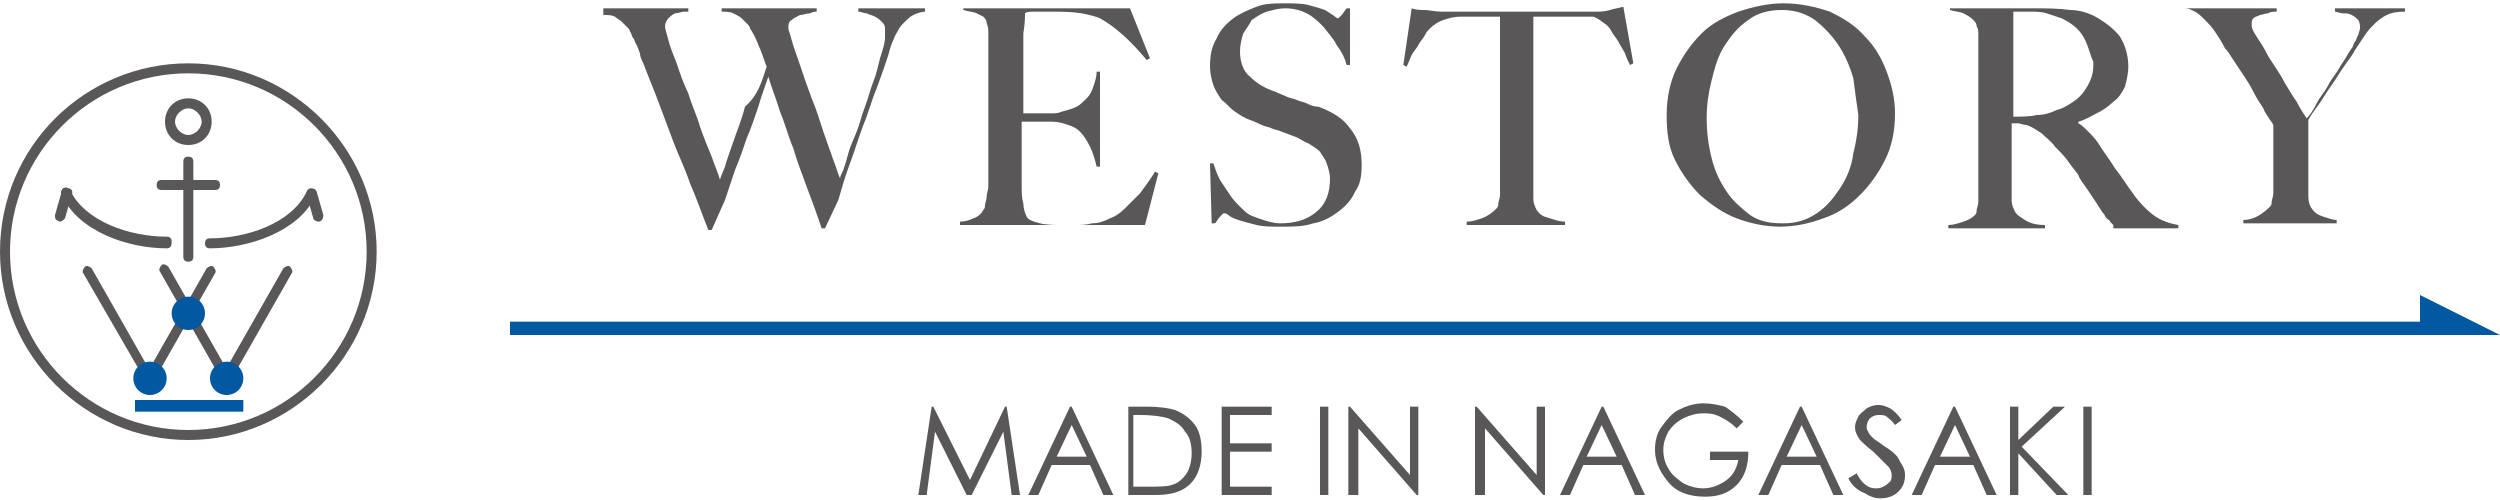
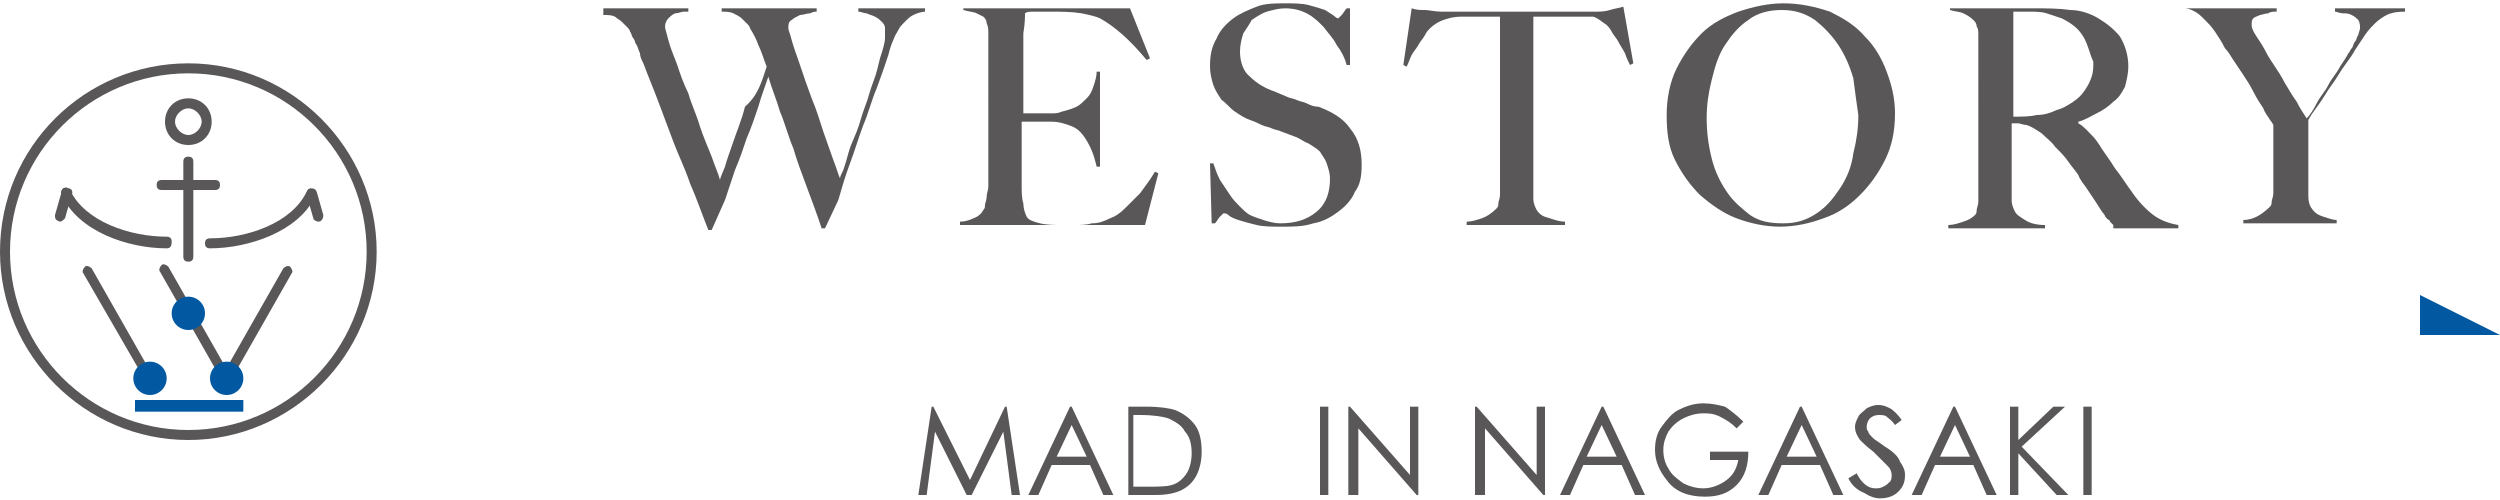
<svg xmlns="http://www.w3.org/2000/svg" version="1.1" id="レイヤー_1" x="0px" y="0px" viewBox="0 0 150 30" style="enable-background:new 0 0 150 30;" xml:space="preserve">
  <style type="text/css">
	.st0{fill:#0259A1;}
	.st1{fill:#595757;}
</style>
  <g>
    <g>
      <g>
        <polygon class="st0" points="150,20.1 145.2,17.7 145.2,20.1    " />
        <g>
-           <rect x="30.6" y="19.3" class="st0" width="114.6" height="0.8" />
-         </g>
+           </g>
      </g>
      <g>
        <g>
          <path class="st1" d="M54.8,0.9c-0.2,0.1-0.3,0.2-0.4,0.3c0,0-0.1,0.1-0.2,0.2c-0.1,0.1-0.2,0.2-0.3,0.4      c-0.1,0.2-0.2,0.3-0.3,0.6c-0.1,0.2-0.2,0.5-0.3,0.9c-0.2,0.6-0.4,1.2-0.7,2c-0.3,0.7-0.5,1.5-0.8,2.2c-0.3,0.8-0.5,1.5-0.8,2.3      c-0.3,0.8-0.5,1.5-0.7,2.2l-0.8,1.7h-0.2c-0.3-0.9-0.6-1.7-0.9-2.5c-0.3-0.8-0.6-1.6-0.8-2.3c-0.3-0.7-0.5-1.5-0.8-2.2      c-0.2-0.7-0.5-1.4-0.7-2.1c-0.2,0.6-0.4,1.1-0.6,1.8c-0.2,0.6-0.4,1.2-0.7,1.9c-0.2,0.6-0.4,1.2-0.7,1.9      c-0.2,0.6-0.4,1.2-0.6,1.8l-0.8,1.8h-0.2c-0.4-1-0.7-1.9-1.1-2.8c-0.3-0.9-0.7-1.7-1-2.5c-0.3-0.8-0.6-1.6-0.9-2.4      c-0.3-0.8-0.6-1.5-0.9-2.3c-0.1-0.2-0.2-0.4-0.2-0.6c-0.1-0.2-0.1-0.3-0.2-0.5c-0.1-0.1-0.1-0.3-0.2-0.4      c-0.1-0.1-0.1-0.3-0.2-0.4c0-0.1-0.1-0.2-0.2-0.3c-0.1-0.1-0.2-0.2-0.3-0.3c-0.1-0.1-0.3-0.2-0.4-0.3c-0.2-0.1-0.4-0.1-0.7-0.1      V0.5h5.1v0.2c-0.1,0-0.2,0-0.3,0c-0.1,0-0.3,0.1-0.5,0.1c-0.2,0.1-0.3,0.2-0.4,0.3c-0.1,0.1-0.2,0.3-0.2,0.5      c0,0.1,0.1,0.4,0.2,0.8c0.1,0.4,0.3,0.9,0.5,1.4c0.2,0.6,0.4,1.2,0.7,1.8c0.2,0.7,0.5,1.3,0.7,2c0.2,0.6,0.5,1.3,0.7,1.8      c0.2,0.6,0.4,1,0.5,1.4c0-0.1,0.1-0.3,0.3-0.8c0.1-0.4,0.3-0.9,0.5-1.5c0.2-0.6,0.5-1.3,0.7-2.1C45.5,5.7,45.7,4.9,46,4      c-0.2-0.5-0.3-0.9-0.5-1.3C45.4,2.4,45.2,2,45,1.7c0-0.1-0.1-0.2-0.2-0.3c-0.1-0.1-0.2-0.2-0.3-0.3C44.4,1,44.2,0.9,44,0.8      c-0.2-0.1-0.5-0.1-0.7-0.1V0.5h5.7v0.2c-0.1,0-0.2,0-0.4,0.1c-0.2,0-0.4,0.1-0.6,0.1c-0.2,0.1-0.4,0.2-0.5,0.3      c-0.2,0.1-0.2,0.3-0.2,0.5c0,0.1,0.1,0.3,0.2,0.7c0.1,0.4,0.3,0.9,0.5,1.5c0.2,0.6,0.4,1.2,0.7,2c0.3,0.7,0.5,1.4,0.7,2      C49.6,8.5,49.8,9,50,9.6c0.2,0.5,0.3,0.9,0.4,1.1c0-0.1,0.1-0.3,0.2-0.5c0.1-0.3,0.2-0.6,0.3-1c0.1-0.4,0.3-0.8,0.5-1.3      c0.2-0.5,0.3-1,0.5-1.5c0.2-0.5,0.3-1,0.5-1.5c0.2-0.5,0.3-1,0.4-1.4c0.2-0.6,0.3-1,0.3-1.2c0-0.3,0-0.4,0-0.6      c0-0.2-0.1-0.3-0.2-0.4c-0.1-0.1-0.2-0.2-0.4-0.3c-0.2-0.1-0.3-0.1-0.5-0.2c-0.2,0-0.3-0.1-0.5-0.1V0.5h4v0.2      C55.3,0.7,55,0.8,54.8,0.9z" />
          <path class="st1" d="M68.7,13.5H57.6v-0.2c0.3,0,0.6-0.1,0.8-0.2c0.3-0.1,0.5-0.3,0.6-0.5c0.1-0.1,0.1-0.2,0.1-0.3      c0-0.1,0.1-0.3,0.1-0.5c0-0.2,0.1-0.4,0.1-0.6c0-0.2,0-0.4,0-0.6c0-0.2,0-0.4,0-0.7c0-0.3,0-0.6,0-1c0-0.3,0-0.7,0-1.1      c0-0.4,0-0.7,0-1.1V3.4c0-0.2,0-0.4,0-0.7c0-0.2,0-0.4,0-0.7c0-0.2,0-0.4-0.1-0.6c0-0.2-0.1-0.3-0.2-0.4C59,1,58.8,0.9,58.6,0.8      c-0.2-0.1-0.5-0.1-0.8-0.2V0.5h10l1.2,3l-0.2,0.1c-1-1.2-1.9-2-2.8-2.5c-0.2-0.1-0.6-0.2-1.1-0.3c-0.6-0.1-1.2-0.1-2-0.1      c-0.3,0-0.5,0-0.8,0c-0.3,0-0.5,0-0.6,0.1c0,0.2,0,0.6-0.1,1.2c0,0.6,0,1.3,0,2.1c0,0.5,0,0.8,0,1.2c0,0.3,0,0.6,0,0.8      c0,0.2,0,0.4,0,0.5c0,0.1,0,0.2,0,0.2c0.1,0,0.2,0,0.4,0c0.2,0,0.4,0,0.6,0c0.2,0,0.5,0,0.7,0c0.2,0,0.4,0,0.6-0.1      c0.4-0.1,0.7-0.2,0.9-0.3c0.2-0.1,0.4-0.3,0.6-0.5c0.2-0.2,0.3-0.4,0.4-0.7c0.1-0.3,0.2-0.6,0.2-0.9h0.2v5.7h-0.2      c-0.1-0.4-0.2-0.8-0.4-1.2c-0.2-0.4-0.4-0.7-0.6-0.9c-0.2-0.2-0.4-0.3-0.7-0.4c-0.3-0.1-0.6-0.2-1-0.2c-0.2,0-0.3,0-0.5,0      c-0.1,0-0.2,0-0.4,0c-0.1,0-0.2,0-0.4,0c-0.1,0-0.3,0-0.5,0c0,0.2,0,0.4,0,0.7c0,0.3,0,0.7,0,1c0,0.2,0,0.3,0,0.5      c0,0.2,0,0.4,0,0.6c0,0.2,0,0.4,0,0.6c0,0.2,0,0.3,0,0.4c0,0.4,0,0.8,0.1,1.1c0,0.3,0.1,0.6,0.2,0.8c0.1,0.2,0.4,0.3,0.8,0.4      c0.4,0.1,0.9,0.1,1.3,0.1c0.2,0,0.5,0,0.8,0c0.3,0,0.7,0,1-0.1c0.4,0,0.7-0.1,1.1-0.3c0.3-0.1,0.6-0.3,0.9-0.6      c0.3-0.3,0.6-0.6,0.9-0.9c0.3-0.4,0.6-0.8,0.9-1.3l0.2,0.1L68.7,13.5z" />
          <path class="st1" d="M81.3,11.5c-0.2,0.5-0.6,0.9-1,1.2c-0.4,0.3-0.9,0.6-1.5,0.7c-0.6,0.2-1.2,0.2-1.9,0.2      c-0.6,0-1.1,0-1.5-0.1c-0.4-0.1-0.8-0.2-1.1-0.3c-0.3-0.1-0.5-0.2-0.6-0.3c-0.1-0.1-0.2-0.1-0.3-0.1c0,0-0.1,0.1-0.2,0.2      c-0.1,0.1-0.2,0.3-0.3,0.4h-0.2l-0.1-3.6h0.2c0.1,0.3,0.2,0.6,0.4,1c0.2,0.3,0.4,0.6,0.6,0.9c0.2,0.3,0.4,0.5,0.6,0.7      c0.2,0.2,0.4,0.4,0.6,0.5c0.2,0.1,0.5,0.2,0.8,0.3c0.3,0.1,0.7,0.2,1,0.2c0.9,0,1.6-0.2,2.2-0.7c0.6-0.5,0.8-1.2,0.8-2      c0-0.3-0.1-0.6-0.2-0.9c-0.1-0.3-0.3-0.5-0.4-0.7c-0.2-0.2-0.4-0.3-0.7-0.5c-0.3-0.1-0.5-0.3-0.8-0.4c-0.3-0.1-0.5-0.2-0.8-0.3      c-0.2-0.1-0.4-0.1-0.6-0.2c-0.2-0.1-0.4-0.1-0.6-0.2c-0.2-0.1-0.4-0.2-0.7-0.3c-0.3-0.1-0.6-0.3-0.9-0.5      c-0.3-0.2-0.5-0.5-0.8-0.7c-0.2-0.3-0.4-0.6-0.5-0.9c-0.1-0.3-0.2-0.7-0.2-1.1c0-0.7,0.1-1.2,0.4-1.7c0.2-0.5,0.6-0.9,1-1.2      c0.4-0.3,0.9-0.5,1.4-0.7c0.5-0.2,1.1-0.2,1.7-0.2c0.5,0,1,0,1.4,0.1c0.4,0.1,0.7,0.2,1,0.3C79.8,0.8,80,0.9,80.1,1      c0.1,0.1,0.2,0.1,0.2,0.1c0,0,0.1-0.1,0.2-0.2c0.1-0.1,0.2-0.3,0.3-0.4H81v3.4h-0.2c-0.1-0.4-0.3-0.8-0.6-1.2      c-0.2-0.4-0.5-0.7-0.8-1.1c-0.3-0.3-0.6-0.6-1-0.8c-0.4-0.2-0.8-0.3-1.3-0.3c-0.4,0-0.7,0.1-1.1,0.2c-0.3,0.1-0.6,0.3-0.9,0.5      C75,1.4,74.8,1.7,74.6,2c-0.1,0.3-0.2,0.7-0.2,1.1c0,0.6,0.2,1.2,0.6,1.5c0.4,0.4,0.9,0.7,1.5,0.9c0.2,0.1,0.5,0.2,0.7,0.3      c0.2,0.1,0.4,0.1,0.6,0.2c0.2,0.1,0.4,0.1,0.6,0.2c0.2,0.1,0.4,0.2,0.7,0.2c0.8,0.3,1.5,0.7,1.9,1.3c0.5,0.6,0.7,1.3,0.7,2.2      C81.7,10.6,81.6,11.1,81.3,11.5z" />
          <path class="st1" d="M97.8,3.9c-0.1-0.2-0.2-0.4-0.3-0.7c-0.1-0.2-0.3-0.5-0.4-0.7c-0.1-0.2-0.3-0.4-0.4-0.6      c-0.1-0.2-0.2-0.3-0.3-0.4c-0.3-0.2-0.5-0.4-0.8-0.5C95.2,1,94.8,1,94.3,1c-0.2,0-0.4,0-0.6,0c-0.2,0-0.3,0-0.5,0      c-0.2,0-0.3,0-0.5,0c-0.2,0-0.4,0-0.7,0c0,0.3,0,0.7,0,1.2c0,0.5,0,1.1,0,1.6c0,0.6,0,1.1,0,1.7c0,0.5,0,1,0,1.4v4      c0,0.4,0,0.7,0,1c0,0.3,0.1,0.5,0.2,0.7c0.2,0.3,0.4,0.4,0.8,0.5c0.3,0.1,0.6,0.2,0.9,0.2v0.2H88v-0.2c0.3,0,0.6-0.1,0.9-0.2      c0.3-0.1,0.6-0.3,0.9-0.6c0.1-0.1,0.1-0.2,0.1-0.3c0-0.1,0.1-0.3,0.1-0.5c0-0.2,0-0.4,0-0.6c0-0.2,0-0.4,0-0.6      c0-0.2,0-0.4,0-0.7c0-0.3,0-0.6,0-0.9c0-0.3,0-0.7,0-1.1c0-0.4,0-0.7,0-1V1c-0.3,0-0.5,0-0.7,0c-0.2,0-0.4,0-0.5,0      c-0.2,0-0.3,0-0.5,0c-0.2,0-0.4,0-0.6,0c-0.5,0-0.8,0.1-1.1,0.2c-0.3,0.1-0.6,0.3-0.8,0.5c-0.1,0.1-0.2,0.2-0.3,0.4      c-0.1,0.2-0.3,0.4-0.4,0.6c-0.1,0.2-0.3,0.4-0.4,0.6c-0.1,0.2-0.2,0.5-0.3,0.7l-0.2-0.1l0.5-3.4c0.3,0.1,0.5,0.1,0.8,0.1      c0.2,0,0.6,0.1,1,0.1c0.5,0,0.9,0,1.2,0c0.4,0,0.7,0,1.1,0c0.3,0,0.7,0,1,0c0.4,0,0.8,0,1.2,0c0.4,0,0.8,0,1.2,0      c0.4,0,0.7,0,1.1,0c0.3,0,0.7,0,1.1,0c0.4,0,0.8,0,1.2,0c0.4,0,0.7,0,1-0.1c0.3-0.1,0.5-0.1,0.8-0.2L98,3.8L97.8,3.9z" />
          <path class="st1" d="M113.1,9.6c-0.4,0.8-0.9,1.5-1.5,2.1c-0.6,0.6-1.3,1.1-2.2,1.4c-0.8,0.3-1.7,0.5-2.6,0.5      c-0.9,0-1.8-0.2-2.6-0.5c-0.8-0.3-1.5-0.8-2.2-1.4c-0.6-0.6-1.1-1.3-1.5-2.1c-0.4-0.8-0.5-1.7-0.5-2.7c0-1,0.2-2,0.6-2.8      c0.4-0.8,0.9-1.5,1.5-2.1c0.6-0.6,1.4-1,2.2-1.3c0.9-0.3,1.8-0.5,2.7-0.5c1,0,1.9,0.2,2.8,0.5c0.8,0.4,1.5,0.8,2.1,1.5      c0.6,0.6,1,1.3,1.3,2.1c0.3,0.8,0.5,1.6,0.5,2.5C113.7,7.9,113.5,8.8,113.1,9.6z M111.2,4.7c-0.2-0.7-0.5-1.4-0.9-2      c-0.4-0.6-0.9-1.1-1.4-1.5c-0.6-0.4-1.2-0.6-2-0.6c-0.8,0-1.5,0.2-2,0.6c-0.6,0.4-1,0.9-1.4,1.5c-0.4,0.6-0.6,1.3-0.8,2.1      c-0.2,0.8-0.3,1.5-0.3,2.3c0,0.8,0.1,1.6,0.3,2.4c0.2,0.8,0.5,1.4,0.9,2c0.4,0.6,0.9,1,1.4,1.4c0.6,0.4,1.2,0.5,2,0.5      c0.8,0,1.4-0.2,2-0.6c0.6-0.4,1-0.9,1.4-1.5c0.4-0.6,0.7-1.3,0.8-2.1c0.2-0.8,0.3-1.5,0.3-2.3C111.4,6.2,111.3,5.5,111.2,4.7z" />
          <path class="st1" d="M126.8,13.5c-0.1-0.1-0.2-0.2-0.2-0.2c0-0.1-0.1-0.1-0.2-0.2c-0.1-0.1-0.1-0.2-0.2-0.3      c-0.1-0.1-0.2-0.3-0.4-0.6c-0.2-0.3-0.4-0.6-0.6-0.9c-0.2-0.3-0.4-0.5-0.5-0.8c-0.2-0.3-0.4-0.5-0.6-0.8      c-0.2-0.3-0.5-0.6-0.8-0.9c-0.2-0.3-0.5-0.5-0.8-0.8c-0.3-0.2-0.6-0.4-0.9-0.5c-0.2,0-0.4-0.1-0.5-0.1c-0.1,0-0.2,0-0.4,0      c0,0.8,0,1.5,0,2.1c0,0.6,0,1.1,0,1.5c0,0.4,0,0.7,0,1c0,0.3,0.1,0.5,0.2,0.7c0.1,0.2,0.3,0.3,0.6,0.5c0.3,0.2,0.7,0.3,1.2,0.3      v0.2h-5.8v-0.2c0.3,0,0.6-0.1,0.9-0.2c0.3-0.1,0.5-0.2,0.7-0.4c0.1-0.1,0.1-0.2,0.1-0.3c0-0.1,0.1-0.3,0.1-0.5      c0-0.2,0-0.4,0-0.6c0-0.2,0-0.4,0-0.6c0-0.2,0-0.4,0-0.7c0-0.3,0-0.6,0-1c0-0.3,0-0.7,0-1.1c0-0.4,0-0.7,0-1.1V3.4      c0-0.2,0-0.4,0-0.7c0-0.2,0-0.4,0-0.6c0-0.2,0-0.4-0.1-0.5c0-0.2-0.1-0.3-0.2-0.4c-0.2-0.2-0.4-0.3-0.6-0.4      c-0.2-0.1-0.5-0.1-0.8-0.2V0.5c0.1,0,0.3,0,0.7,0c0.4,0,0.9,0,1.4,0c0.5,0,1,0,1.6,0c0.5,0,0.9,0,1.3,0c0.8,0,1.5,0,2.2,0.1      c0.6,0,1.2,0.2,1.7,0.5c0.5,0.3,1,0.7,1.3,1.1c0.3,0.5,0.5,1.1,0.5,1.8c0,0.4-0.1,0.8-0.2,1.2c-0.2,0.4-0.4,0.7-0.7,0.9      c-0.3,0.3-0.6,0.5-1,0.7c-0.4,0.2-0.7,0.4-1.1,0.5v0.1c0.2,0.1,0.4,0.3,0.6,0.5c0.2,0.2,0.4,0.4,0.6,0.7c0.3,0.5,0.7,1,1,1.5      c0.4,0.5,0.7,1,1,1.4c0.4,0.6,0.9,1.1,1.3,1.4c0.4,0.3,0.9,0.5,1.5,0.6v0.2H126.8z M125,2.2c-0.3-0.5-0.7-0.8-1.3-1.1      c-0.3-0.1-0.6-0.2-0.9-0.3c-0.3-0.1-0.7-0.1-1-0.1c-0.3,0-0.5,0-0.6,0c-0.2,0-0.3,0-0.4,0c0,0.1,0,0.1,0,0.2c0,0.1,0,0.1,0,0.2      c0,0.1,0,0.2,0,0.4c0,0.2,0,0.4,0,0.6c0,0.4,0,0.9,0,1.4c0,0.5,0,1,0,1.5c0,0.5,0,0.9,0,1.3c0,0.4,0,0.6,0,0.7      c0.5,0,1,0,1.4-0.1c0.4,0,0.8-0.1,1.2-0.3c0.4-0.1,0.7-0.3,1-0.5c0.3-0.2,0.5-0.4,0.7-0.7c0.2-0.3,0.3-0.5,0.4-0.8      c0.1-0.3,0.1-0.6,0.1-0.9C125.4,3.3,125.3,2.7,125,2.2z" />
          <path class="st1" d="M143.2,0.9c-0.2,0.1-0.5,0.3-0.7,0.5c-0.2,0.2-0.4,0.4-0.6,0.7c-0.2,0.3-0.4,0.6-0.6,0.9      c-0.1,0.2-0.3,0.5-0.6,0.9c-0.3,0.4-0.5,0.8-0.8,1.2c-0.3,0.4-0.5,0.8-0.8,1.2c-0.3,0.4-0.5,0.7-0.6,0.9v3.6c0,0.4,0,0.7,0,1      c0,0.3,0.1,0.6,0.2,0.7c0.2,0.3,0.4,0.4,0.7,0.5c0.3,0.1,0.6,0.2,0.8,0.2v0.2h-5.6v-0.2c0.3,0,0.6-0.1,0.8-0.2      c0.2-0.1,0.5-0.3,0.8-0.6c0.1-0.1,0.1-0.2,0.1-0.3c0-0.1,0.1-0.3,0.1-0.5c0-0.2,0-0.4,0-0.6c0-0.2,0-0.4,0-0.6      c0-0.3,0-0.7,0-1.2c0-0.5,0-1,0-1.7c0,0-0.1-0.2-0.2-0.3c-0.1-0.2-0.3-0.4-0.4-0.7c-0.2-0.3-0.4-0.6-0.6-1      c-0.2-0.4-0.4-0.7-0.6-1c-0.2-0.3-0.4-0.6-0.6-0.9c-0.2-0.3-0.3-0.5-0.5-0.7c-0.2-0.4-0.4-0.7-0.6-1c-0.2-0.3-0.4-0.5-0.6-0.7      c-0.2-0.2-0.4-0.4-0.6-0.5c-0.2-0.1-0.4-0.2-0.6-0.2V0.5h5.5v0.2c-0.2,0-0.4,0-0.5,0.1c-0.2,0-0.4,0.1-0.5,0.1      c-0.2,0.1-0.3,0.1-0.4,0.2c-0.1,0.1-0.1,0.2-0.1,0.4c0,0.2,0.1,0.4,0.3,0.7c0.2,0.3,0.4,0.6,0.6,1c0.1,0.2,0.3,0.5,0.5,0.8      c0.2,0.3,0.4,0.6,0.6,1c0.2,0.3,0.4,0.7,0.7,1.1c0.2,0.4,0.4,0.7,0.6,1c0.2-0.2,0.4-0.5,0.6-0.9c0.2-0.4,0.5-0.7,0.7-1.1      c0.2-0.4,0.5-0.7,0.7-1.1c0.2-0.3,0.4-0.6,0.5-0.8c0.1-0.1,0.1-0.2,0.2-0.3c0.1-0.1,0.1-0.3,0.2-0.4c0.1-0.1,0.1-0.3,0.2-0.4      c0-0.1,0.1-0.3,0.1-0.4c0-0.2,0-0.3-0.1-0.5c-0.1-0.1-0.2-0.2-0.4-0.3c-0.2-0.1-0.3-0.1-0.5-0.1c-0.2,0-0.4-0.1-0.5-0.1V0.5h4.2      v0.2C143.7,0.7,143.4,0.8,143.2,0.9z" />
        </g>
      </g>
      <g>
        <g>
          <path class="st1" d="M55.1,29.7l0.8-5.3h0.1l2.2,4.4l2.1-4.4h0.1l0.8,5.3h-0.5l-0.5-3.8l-1.9,3.8H58l-1.9-3.8l-0.5,3.8H55.1z" />
          <path class="st1" d="M64.3,24.4l2.5,5.3h-0.6l-0.8-1.8h-2.3l-0.8,1.8h-0.6l2.5-5.3H64.3z M64.3,25.5l-0.9,1.9h1.8L64.3,25.5z" />
          <path class="st1" d="M67.7,29.7v-5.3h1.1c0.8,0,1.4,0.1,1.7,0.2c0.5,0.2,0.9,0.5,1.2,0.9c0.3,0.4,0.4,1,0.4,1.6      c0,0.5-0.1,1-0.3,1.4c-0.2,0.4-0.5,0.7-0.9,0.9c-0.4,0.2-0.9,0.3-1.6,0.3H67.7z M68.2,29.2h0.6c0.7,0,1.2,0,1.5-0.1      c0.4-0.1,0.7-0.4,0.9-0.7c0.2-0.3,0.3-0.8,0.3-1.2c0-0.5-0.1-1-0.4-1.3c-0.2-0.4-0.6-0.6-1-0.8c-0.3-0.1-0.9-0.2-1.7-0.2h-0.4      V29.2z" />
-           <path class="st1" d="M73.2,24.4h3.1v0.5h-2.5v1.7h2.5v0.5h-2.5v2.1h2.5v0.5h-3V24.4z" />
          <path class="st1" d="M79.2,24.4h0.5v5.3h-0.5V24.4z" />
          <path class="st1" d="M80.9,29.7v-5.3H81l3.6,4.1v-4.1h0.5v5.3H85l-3.5-4v4H80.9z" />
          <path class="st1" d="M88.5,29.7v-5.3h0.1l3.6,4.1v-4.1h0.5v5.3h-0.1l-3.5-4v4H88.5z" />
          <path class="st1" d="M96.2,24.4l2.5,5.3h-0.6l-0.8-1.8h-2.3l-0.8,1.8h-0.6l2.5-5.3H96.2z M96.1,25.5l-0.9,1.9H97L96.1,25.5z" />
          <path class="st1" d="M104.6,25.3l-0.4,0.4c-0.3-0.3-0.6-0.5-1-0.7c-0.4-0.2-0.7-0.2-1-0.2c-0.4,0-0.8,0.1-1.2,0.3      c-0.4,0.2-0.7,0.5-0.9,0.8c-0.2,0.4-0.3,0.7-0.3,1.1c0,0.4,0.1,0.8,0.3,1.1c0.2,0.4,0.5,0.6,0.9,0.9c0.4,0.2,0.8,0.3,1.2,0.3      c0.5,0,1-0.2,1.4-0.5c0.4-0.3,0.6-0.7,0.7-1.2h-1.7v-0.5h2.3c0,0.8-0.2,1.5-0.7,2c-0.5,0.5-1.1,0.7-1.9,0.7c-1,0-1.8-0.3-2.3-1      c-0.4-0.5-0.7-1.1-0.7-1.8c0-0.5,0.1-1,0.4-1.4c0.3-0.4,0.6-0.8,1-1c0.4-0.2,0.9-0.4,1.5-0.4c0.5,0,0.9,0.1,1.3,0.2      C103.8,24.6,104.2,24.9,104.6,25.3z" />
          <path class="st1" d="M108.1,24.4l2.5,5.3H110l-0.8-1.8h-2.3l-0.8,1.8h-0.6l2.5-5.3H108.1z M108.1,25.5l-0.9,1.9h1.8L108.1,25.5z      " />
          <path class="st1" d="M110.9,28.7l0.5-0.3c0.3,0.6,0.7,0.9,1.1,0.9c0.2,0,0.3,0,0.5-0.1c0.2-0.1,0.3-0.2,0.4-0.3      c0.1-0.1,0.1-0.3,0.1-0.4c0-0.2-0.1-0.4-0.2-0.5c-0.2-0.2-0.5-0.5-0.9-0.9c-0.4-0.3-0.7-0.6-0.8-0.7c-0.2-0.3-0.3-0.5-0.3-0.8      c0-0.2,0.1-0.4,0.2-0.6c0.1-0.2,0.3-0.3,0.5-0.5c0.2-0.1,0.4-0.2,0.7-0.2c0.3,0,0.5,0.1,0.7,0.2c0.2,0.1,0.5,0.4,0.7,0.7      l-0.4,0.3c-0.2-0.3-0.4-0.4-0.5-0.5c-0.1-0.1-0.3-0.1-0.5-0.1c-0.2,0-0.4,0.1-0.5,0.2c-0.1,0.1-0.2,0.3-0.2,0.5      c0,0.1,0,0.2,0.1,0.3c0,0.1,0.1,0.2,0.3,0.4c0.1,0.1,0.3,0.2,0.7,0.5c0.5,0.3,0.8,0.6,0.9,0.9c0.2,0.3,0.3,0.5,0.3,0.8      c0,0.4-0.1,0.7-0.4,1c-0.3,0.3-0.7,0.4-1.1,0.4c-0.3,0-0.6-0.1-0.9-0.3C111.4,29.4,111.1,29.1,110.9,28.7z" />
          <path class="st1" d="M117.3,24.4l2.5,5.3h-0.6l-0.8-1.8h-2.3l-0.8,1.8h-0.6l2.5-5.3H117.3z M117.3,25.5l-0.9,1.9h1.8L117.3,25.5      z" />
          <path class="st1" d="M120.6,24.4h0.5v2l2.1-2h0.7l-2.6,2.4l2.8,2.9h-0.7l-2.3-2.5v2.5h-0.5V24.4z" />
          <path class="st1" d="M125,24.4h0.5v5.3H125V24.4z" />
        </g>
      </g>
    </g>
    <g>
      <g>
        <path class="st1" d="M11.3,26.4C5.1,26.4,0,21.3,0,15.1C0,8.8,5.1,3.8,11.3,3.8c6.2,0,11.3,5.1,11.3,11.3     C22.6,21.3,17.5,26.4,11.3,26.4z M11.3,4.4C5.4,4.4,0.6,9.2,0.6,15.1c0,5.9,4.8,10.7,10.7,10.7c5.9,0,10.7-4.8,10.7-10.7     C22,9.2,17.2,4.4,11.3,4.4z" />
        <path class="st1" d="M11.3,8.7c-0.8,0-1.4-0.6-1.4-1.4c0-0.8,0.6-1.4,1.4-1.4c0.8,0,1.4,0.6,1.4,1.4C12.7,8.1,12.1,8.7,11.3,8.7z      M11.3,6.5c-0.4,0-0.8,0.4-0.8,0.8c0,0.4,0.4,0.8,0.8,0.8c0.4,0,0.8-0.4,0.8-0.8C12.1,6.9,11.7,6.5,11.3,6.5z" />
        <path class="st1" d="M11.3,15.7L11.3,15.7c-0.2,0-0.3-0.1-0.3-0.3l0-5.7c0-0.2,0.1-0.3,0.3-0.3h0c0.2,0,0.3,0.1,0.3,0.3l0,5.7     C11.6,15.6,11.5,15.7,11.3,15.7z" />
        <path class="st1" d="M12.9,11.4H9.7c-0.2,0-0.3-0.1-0.3-0.3c0-0.2,0.1-0.3,0.3-0.3h3.2c0.2,0,0.3,0.1,0.3,0.3     C13.2,11.3,13.1,11.4,12.9,11.4z" />
        <g>
          <path class="st1" d="M10,14.9c-2.3,0-5.3-1-6.3-3.2c-0.1-0.2,0-0.3,0.1-0.4c0.2-0.1,0.3,0,0.4,0.1c0.9,1.9,3.6,2.8,5.8,2.8      c0.2,0,0.3,0.1,0.3,0.3C10.3,14.8,10.2,14.9,10,14.9z" />
          <path class="st1" d="M3.6,13.3C3.5,13.3,3.5,13.3,3.6,13.3c-0.3-0.1-0.3-0.2-0.3-0.4l0.4-1.4c0-0.2,0.2-0.3,0.4-0.2      c0.2,0,0.3,0.2,0.2,0.4l-0.4,1.4C3.8,13.2,3.7,13.3,3.6,13.3z" />
        </g>
        <g>
          <path class="st1" d="M12.6,14.9c-0.2,0-0.3-0.1-0.3-0.3c0-0.2,0.1-0.3,0.3-0.3c2.2,0,4.9-0.9,5.8-2.8c0.1-0.2,0.3-0.2,0.4-0.1      c0.2,0.1,0.2,0.3,0.1,0.4C17.9,13.9,14.9,14.9,12.6,14.9z" />
          <path class="st1" d="M19.1,13.3c-0.1,0-0.3-0.1-0.3-0.2l-0.4-1.4c0-0.2,0-0.3,0.2-0.4c0.2,0,0.3,0,0.4,0.2l0.4,1.4      C19.4,13.1,19.3,13.3,19.1,13.3C19.1,13.3,19.1,13.3,19.1,13.3z" />
        </g>
-         <path class="st1" d="M9,23c-0.1,0-0.1,0-0.2,0c-0.1-0.1-0.2-0.3-0.1-0.4l3.7-6.5c0.1-0.1,0.3-0.2,0.4-0.1     c0.1,0.1,0.2,0.3,0.1,0.4l-3.7,6.5C9.2,23,9.1,23,9,23z" />
        <path class="st1" d="M13.6,23c-0.1,0-0.2-0.1-0.3-0.2l-3.7-6.5c-0.1-0.1,0-0.3,0.1-0.4c0.1-0.1,0.3,0,0.4,0.1l3.7,6.5     c0.1,0.1,0,0.3-0.1,0.4C13.7,23,13.6,23,13.6,23z" />
        <path class="st1" d="M13.6,23c-0.1,0-0.1,0-0.2,0c-0.1-0.1-0.2-0.3-0.1-0.4l3.7-6.5c0.1-0.1,0.3-0.2,0.4-0.1     c0.1,0.1,0.2,0.3,0.1,0.4l-3.7,6.5C13.8,23,13.7,23,13.6,23z" />
        <path class="st1" d="M9,23c-0.1,0-0.2-0.1-0.3-0.2L5,16.4c-0.1-0.1,0-0.3,0.1-0.4c0.1-0.1,0.3,0,0.4,0.1l3.7,6.5     c0.1,0.1,0,0.3-0.1,0.4C9.1,23,9.1,23,9,23z" />
      </g>
      <g>
        <g>
          <rect x="8.1" y="24" class="st0" width="6.5" height="0.7" />
        </g>
        <circle class="st0" cx="9" cy="22.7" r="1" />
        <circle class="st0" cx="13.6" cy="22.7" r="1" />
        <circle class="st0" cx="11.3" cy="18.8" r="1" />
      </g>
    </g>
  </g>
</svg>